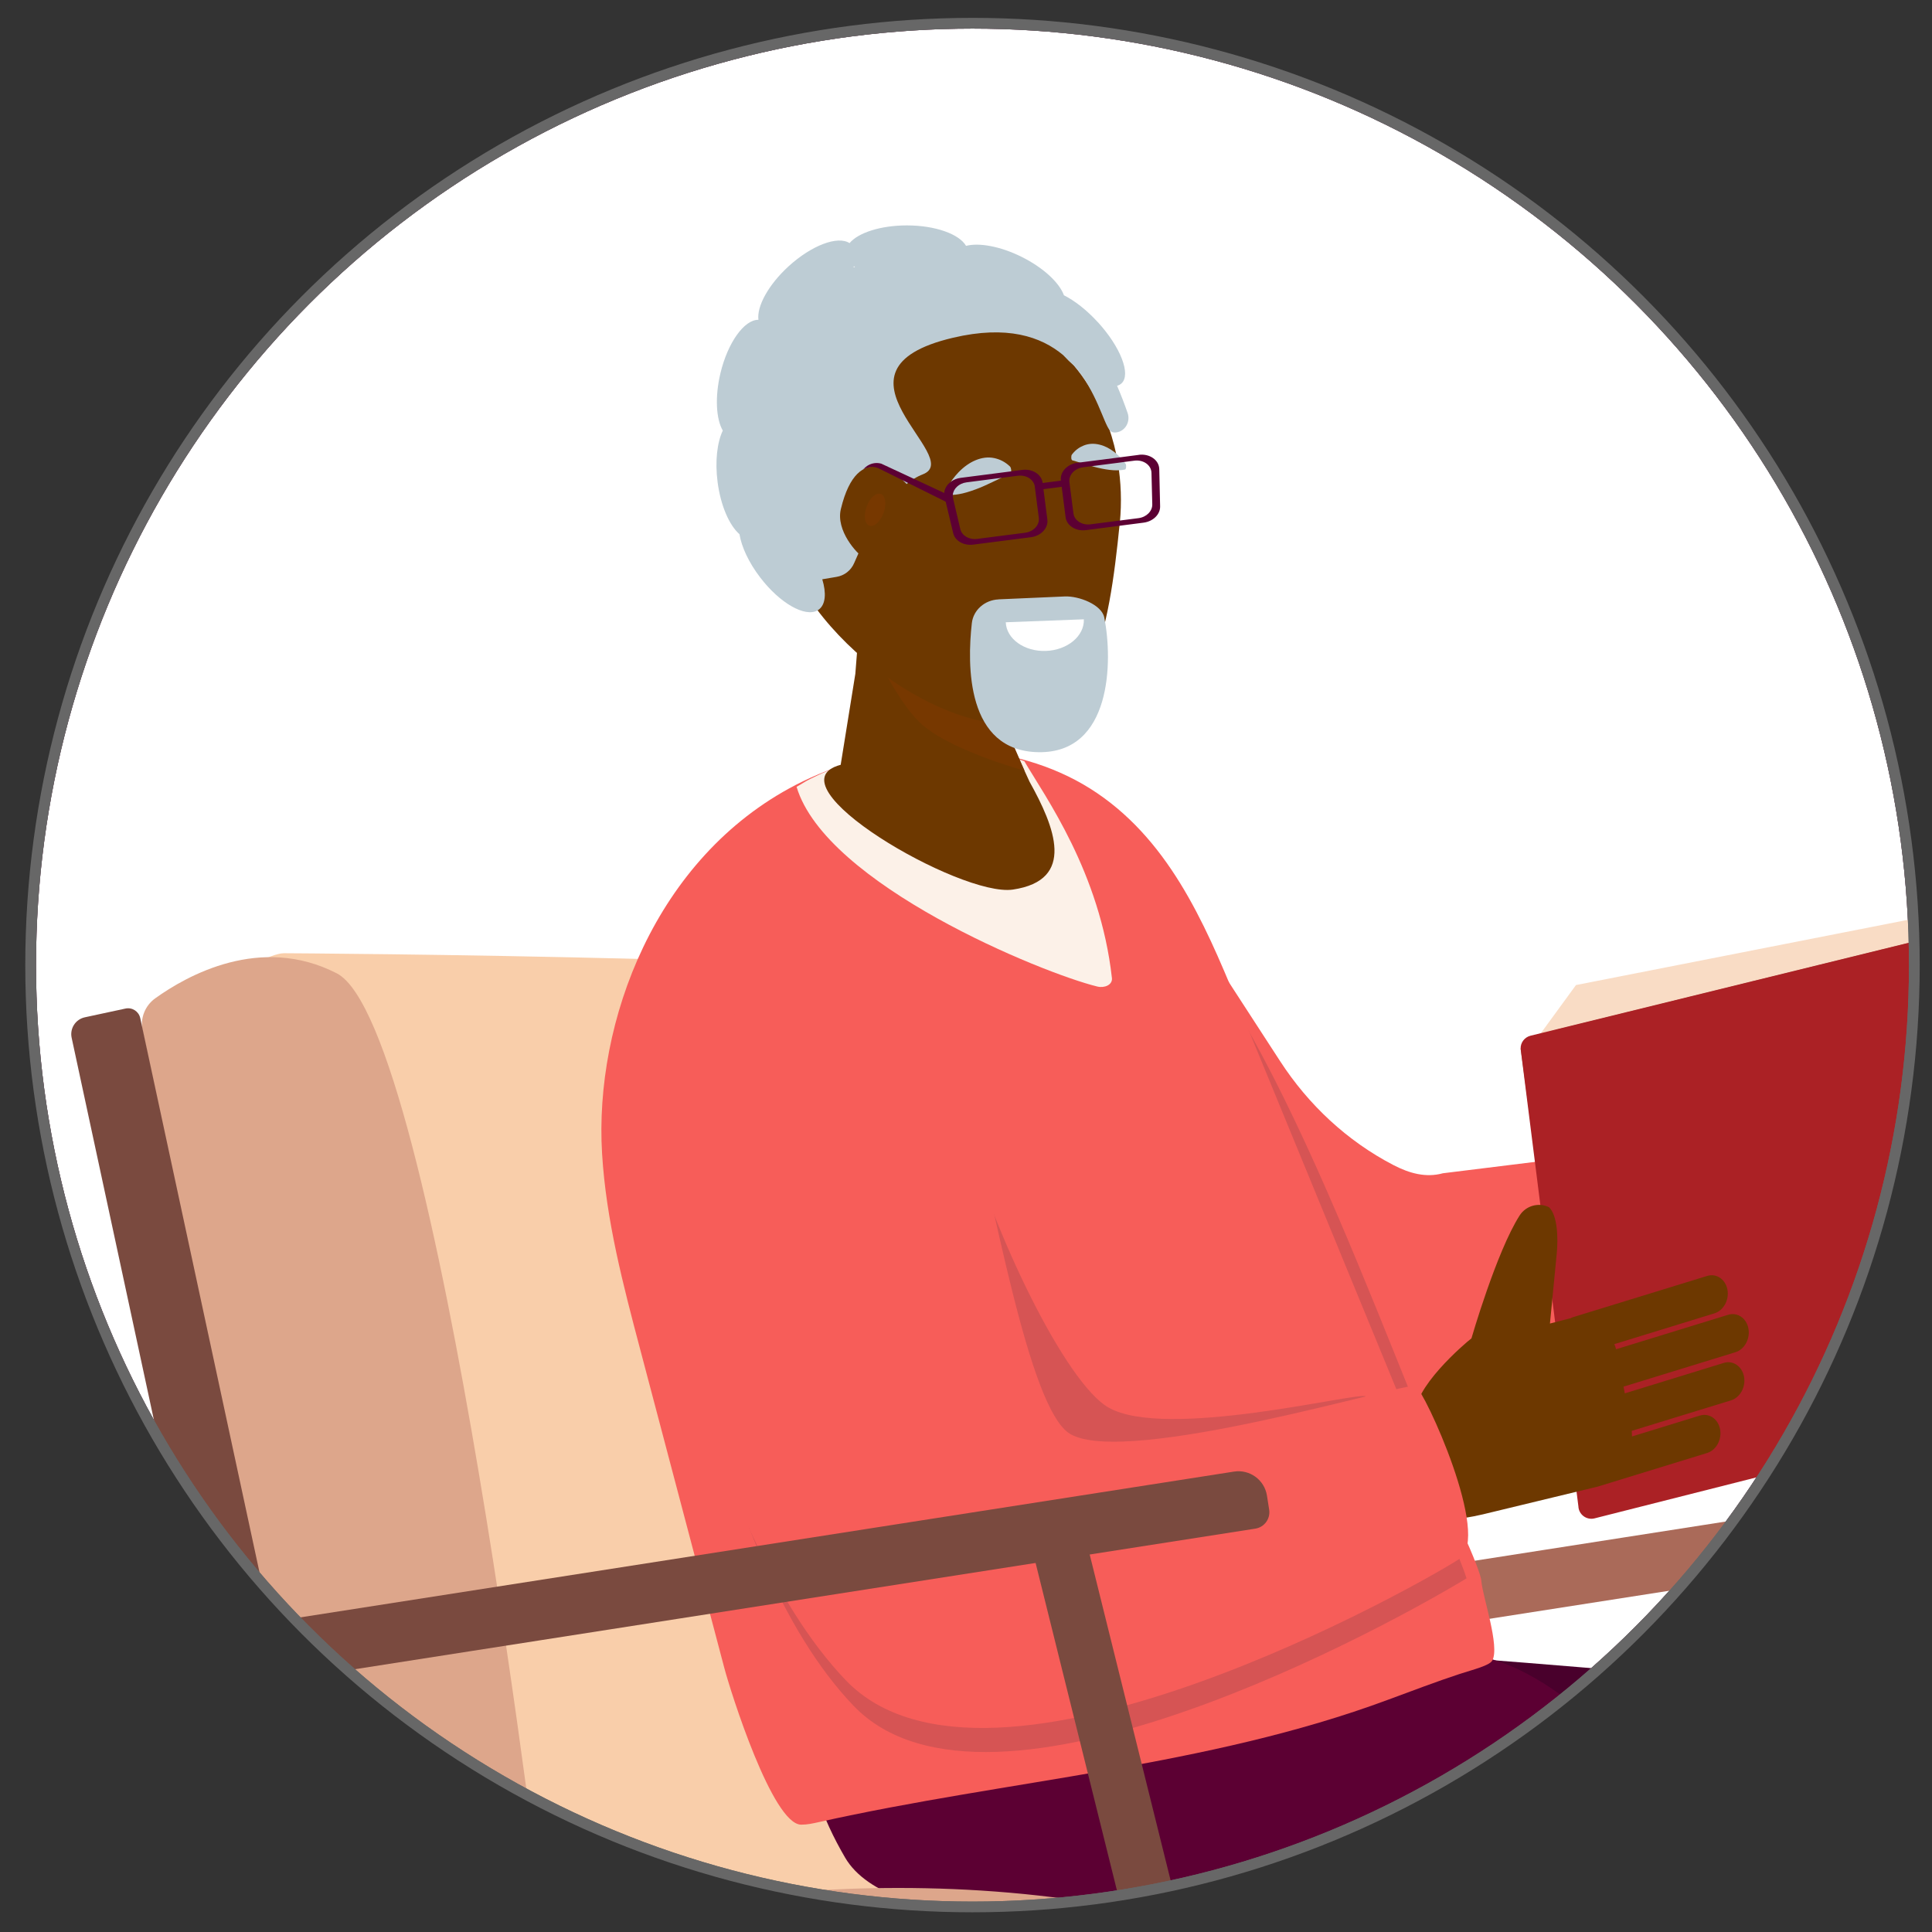
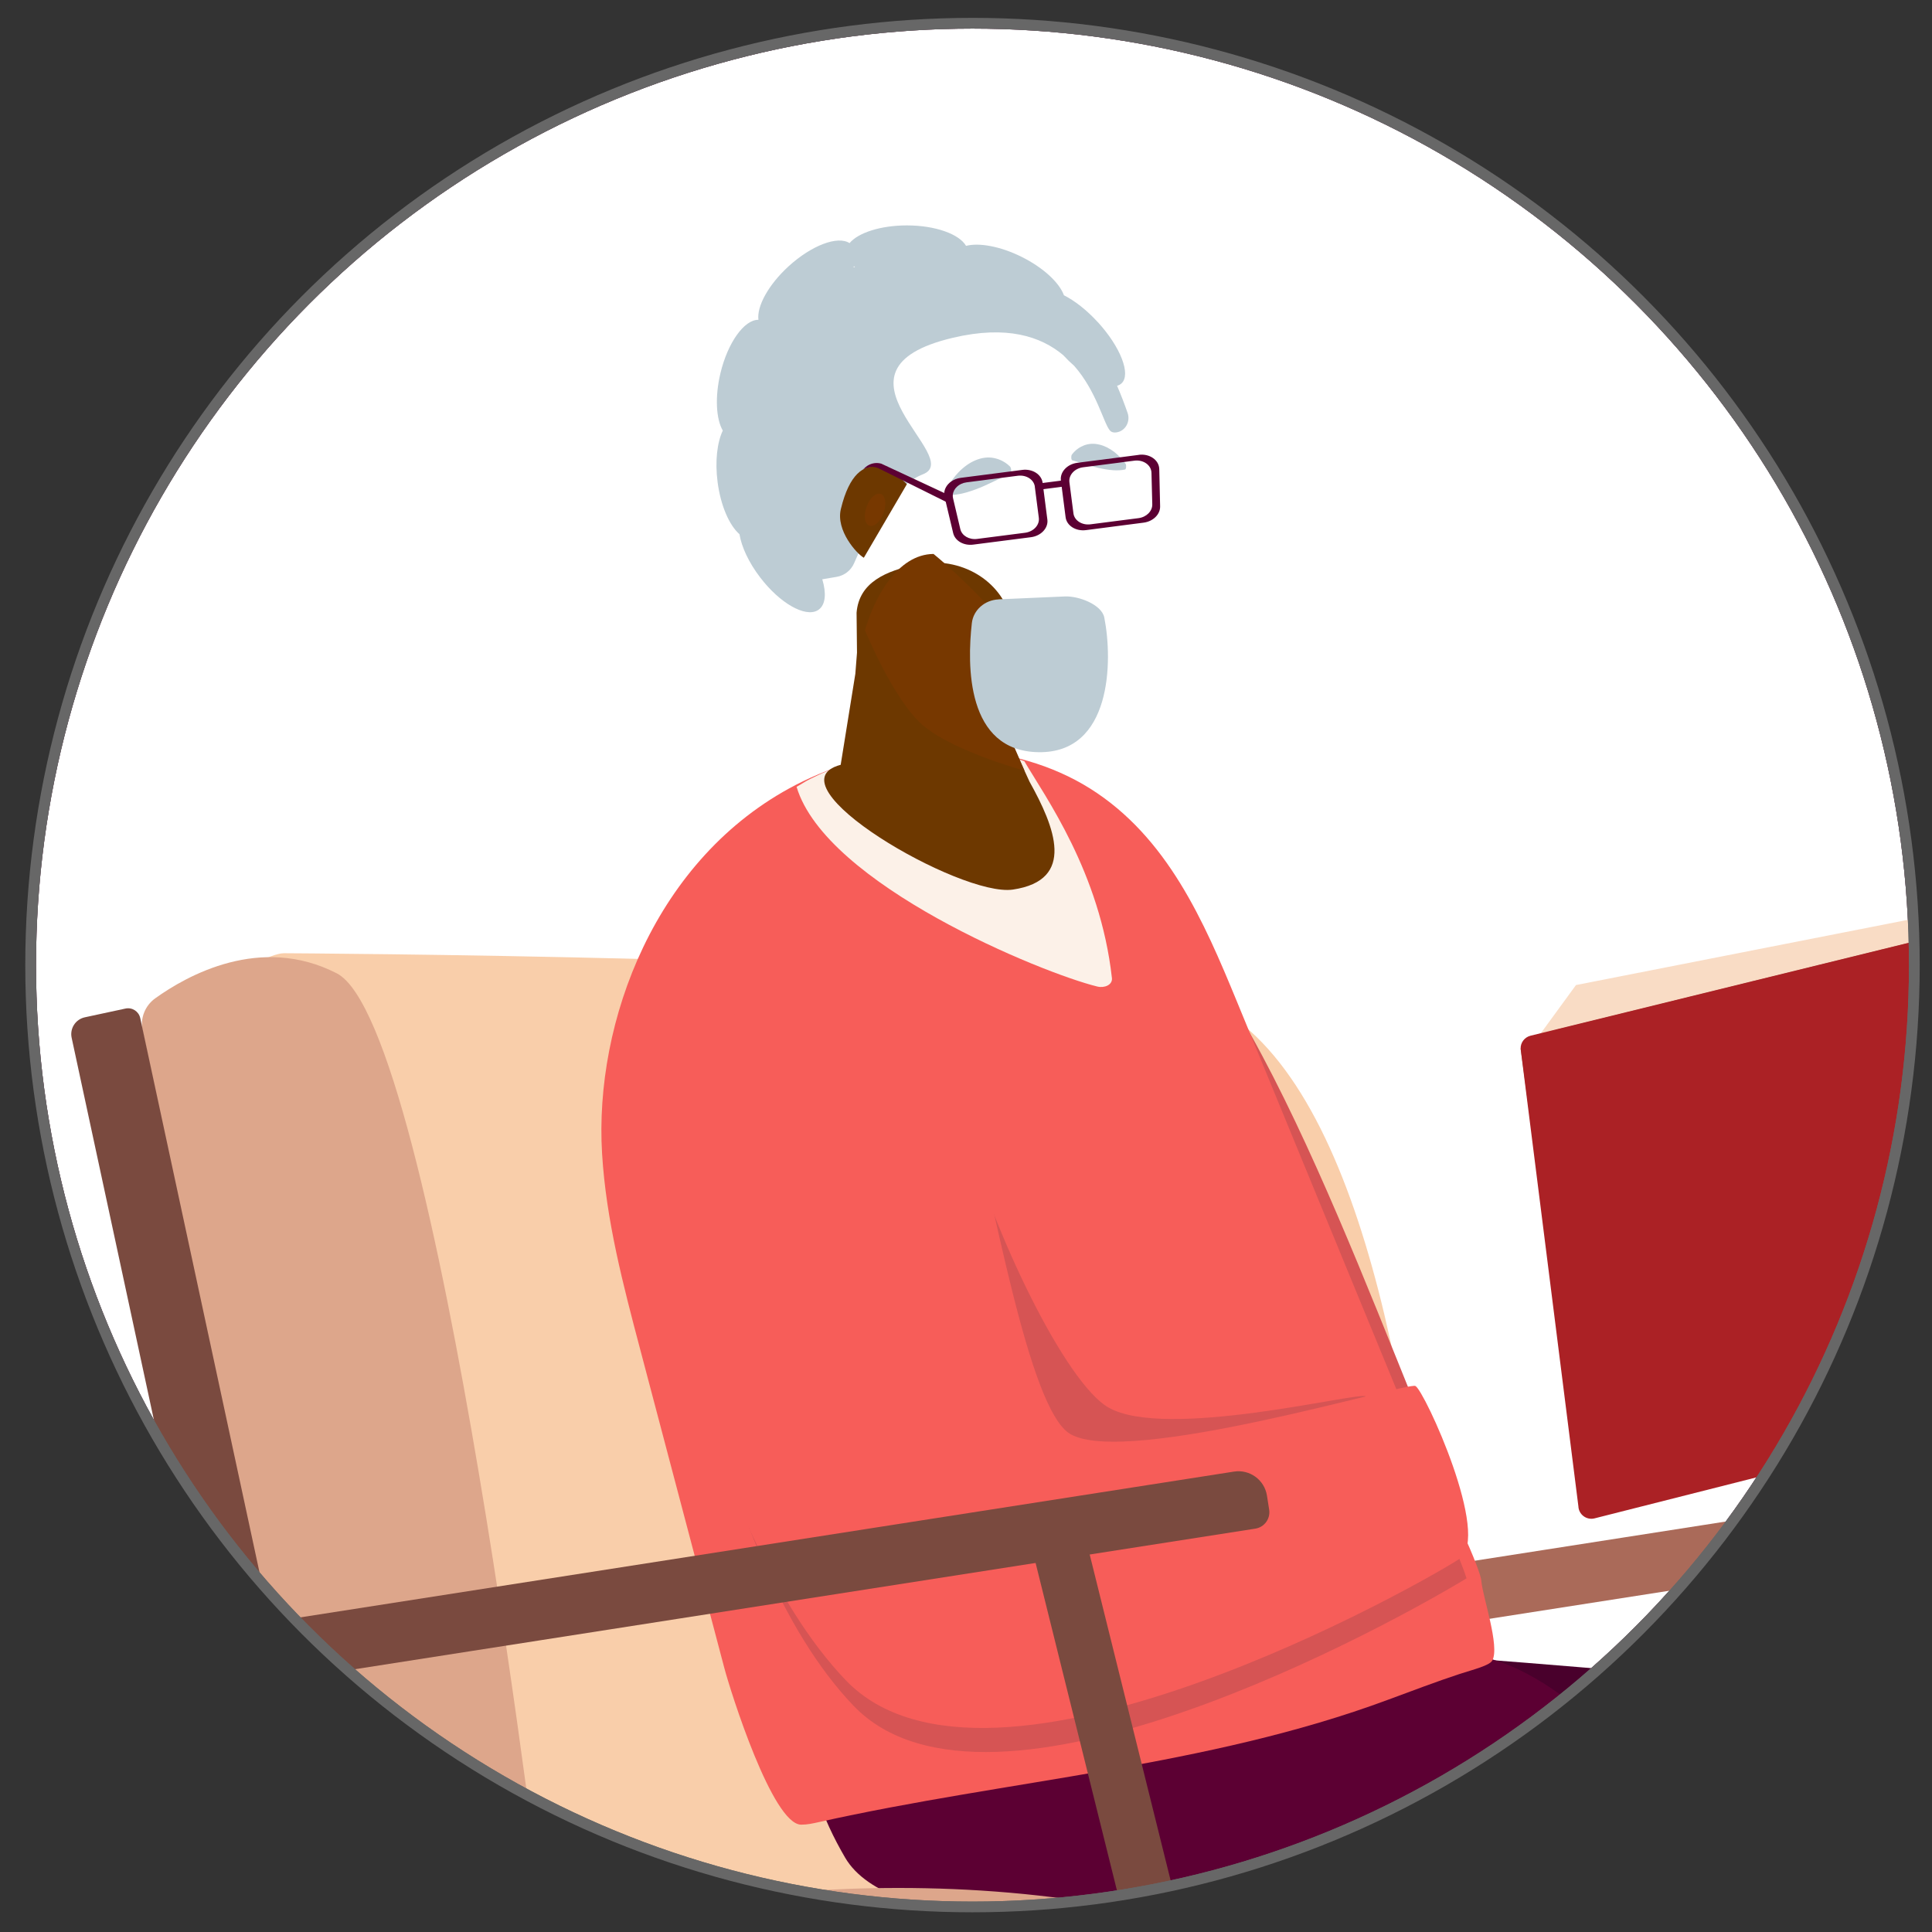
<svg xmlns="http://www.w3.org/2000/svg" id="Layer_1" viewBox="0 0 360 360">
  <rect x="0" y="0" width="360" height="360" fill="#333333" stroke="none" />
  <defs>
    <style>.cls-1{fill:#f7ac92;}.cls-2{fill:#aa6a59;}.cls-3{fill:none;}.cls-3,.cls-4,.cls-5{stroke-miterlimit:10;stroke-width:2px;}.cls-3,.cls-5{stroke:#676767;}.cls-6,.cls-4,.cls-5{fill:#fff;}.cls-7{fill:#f9dcc5;}.cls-8{fill:#bdccd4;}.cls-9{fill:#6d3800;}.cls-10{fill:#773800;}.cls-11{fill:#7a4a3f;}.cls-4{stroke:#5c0033;}.cls-12{fill:#fcf1e8;}.cls-13{fill:#d65454;}.cls-14{fill:#5c0033;}.cls-15{fill:#f75d59;}.cls-16{fill:#f9ceaa;}.cls-17{fill:#ab2125;}.cls-18{clip-path:url(#clippath);}.cls-19{fill:#dda68b;}.cls-20{fill:#b4dbc0;}.cls-21{fill:#49002c;}</style>
    <clipPath id="clippath">
      <circle class="cls-5" cx="181.21" cy="179.83" r="175.5" />
    </clipPath>
  </defs>
  <circle class="cls-6" cx="181.21" cy="179.83" r="175.5" />
  <g class="cls-18">
    <circle class="cls-4" cx="181.21" cy="179.83" r="175.5" />
    <path class="cls-20" d="M.28,479.76s43.68-61.6,30.14-81.69c-13.54-20.09-31.65,36.57-31.65,36.57,0,0,25.57-71.06,2.88-83.87-22.69-12.81-19.94,52.83-19.94,52.83,0,0,6.86-93.69-17.58-76.86-24.44,16.83,2.65,83.71,2.65,83.71,0,0-21.31-49.27-30.29-27.66-8.98,21.61,20.79,51.19,20.79,51.19,0,0-29.77-38.03-32.48-8.99-2.71,29.04,32.48,54.78,32.48,54.78H.28Z" />
    <polygon class="cls-2" points="408.48 550.18 418.94 550.16 353.49 286.44 343.63 288.9 408.48 550.18" />
    <path class="cls-2" d="M385.15,284.84l-189.4,29.57-1.72-10.98,187.14-29.22c2.93-.46,5.68,1.55,6.14,4.48l.41,2.62c.26,1.69-.89,3.26-2.57,3.53Z" />
    <path class="cls-16" d="M269.07,408.06H72.32L28.58,197.81c-1.39-6.66,19.59-20.19,24.32-20.19,0,0,123.76.62,164.44,6.79,62.07,9.42,51.73,223.64,51.73,223.64Z" />
    <path class="cls-16" d="M101.54,360.13s166.81-33.78,289.29-4.65c9.49,2.26,9.64,27.81,8.88,37.51-.21,2.65-2.42,4.69-5.08,4.69l-163.7.15-129.4-37.69Z" />
    <path class="cls-21" d="M212.14,304.81s91.24,5.41,131.71,10.87c17.92,2.42,40.06,18.81,40.42,38.16.99,54.32-1.53,121.11-11.82,148.25-.44,1.15-1.39,2.03-2.57,2.39-7.12,2.18-32.91,9.28-43.28,1.47-1.3-.98-2.16-2.44-2.44-4.05-2.07-12-12.42-75.62-7.69-119.86.8-7.47-4.83-13.93-11.83-13.49l-75.47-7.53-17.03-56.21Z" />
    <path class="cls-14" d="M314.93,354.25c-.33-18.08-21.38-41.71-38.78-45.55l-118.99-24-6.27,38.24c-.83,7.62,2.29,15.83,6.58,23.19,8.17,14,46.27,12.26,62.47,11.61,10.26-.41,22.98,10.67,22.16,17.44-5.38,44.39-4.09,116.23-3.93,129.25.02,1.59.77,3.08,2.04,4.04,10.17,7.68,36.42,1.62,45.24-.72,1.86-.49,3.38-1.84,4.08-3.64,10.87-27.91,26.37-96.18,25.39-149.85Z" />
-     <path class="cls-15" d="M329.83,253.05l-53.98,11.81c-3.04,1.41-6.26,2.29-9.54,2.6-3.68.36-7.42.02-11.03-1.03l-39.04-47.46-5.01-63.3,25.48,39.26,1.82,2.8c5.28,8.14,12.5,14.89,21.11,19.36,3.02,1.57,6.08,2.39,9.22,1.53l53.01-6.55,7.95,40.97Z" />
    <path class="cls-13" d="M266.31,267.47c-3.68.36-7.42.02-11.03-1.03l-39.04-47.46-1.44-60.45,18.26,34.26c11.37,20.36,21.69,46.82,30.71,69.15.34.83,1.28,2.86,2.53,5.52Z" />
    <path class="cls-15" d="M276.04,294.69c.23,2.83,3.47,12.11,2.03,14.72-.53.95-3.4,1.64-6.18,2.54-3.67,1.19-9.55,3.4-13.24,4.77-33.78,12.55-70.9,14.94-106.1,22.81-1.08.24-2.17.48-3.27.47-5.34-.05-13.13-24.7-14.33-29.26-5.23-19.79-10.45-39.58-15.68-59.38-3.16-11.96-6.33-23.99-7.08-36.39-1.5-24.61,9.96-55.19,36.08-68.71.9-.47,1.82-.91,2.76-1.34,1-.46,2.02-.88,3.06-1.29,2.94-1.14,5.98-2.04,9.07-2.7,5.75-1.22,11.67-1.61,17.43-1.14,2.96.24,5.87.7,8.69,1.39.79.19,1.58.41,2.36.64,4.09,1.2,7.95,2.9,11.45,5.09,14.44,9.06,21.24,24.77,27.37,39.66,10.33,25.12,20.66,50.23,30.99,75.35.35.86,1.35,2.96,2.68,5.72,3.79,7.88,10.21,21.09,11.64,25.81.16.53.26.95.28,1.25Z" />
    <path class="cls-12" d="M207.19,182.24c.14,1.29-1.4,1.91-2.71,1.59-10.22-2.49-50.61-18.98-56.05-37.22.89-.48,1.65-1.04,2.57-1.48.98-.46,1.97-.98,2.99-1.39,2.9-1.16,5.94-1.96,9-2.59,5.32-.32,11.48-.56,17.37-.61,2.94.32,5.73-.17,8.55.63.79.22,1.18.4,1.96.67,3.89,6.63,14.13,20.73,16.32,40.41Z" />
    <path class="cls-9" d="M188.58,118.86l-.4,4.92c0,.05,0,.11,0,.16l-.73,8.95,1.12,5.63,3.27,7.14c4.69,8.41,8.73,18.35-3.11,20.1-9.76,1.44-45.78-19.61-32.08-23.25l2.73-16.95.31-3.94-.08-7.44c.46-5.68,5.45-7.81,11.29-9.02,1.43-.3,2.93-.4,4.48-.28,3.93.32,7.37,2.04,9.76,4.57,2.38,2.52,3.73,5.84,3.44,9.38Z" />
    <path class="cls-10" d="M188.97,127.49c0,.06-.02.12-.04.18l-.67,9.84,2.64,6.1c-6.3-1.78-15.05-5.05-19.03-8.55-5.47-4.79-10.69-17.61-10.69-17.61,1.75-6.16,6.07-14.16,12.77-14.23,5.27,4.32,11.78,11.06,13.22,13.34,2.06,3.25,2.82,7.14,1.81,10.92Z" />
-     <path class="cls-9" d="M208.65,97.45c-2.04,20.4-5.17,39.13-22.85,37.36-17.68-1.77-43.23-23.37-41.18-43.77.38-3.78,1.25-7.38,2.5-10.72.18-.5.38-.99.58-1.47.09-.2.18-.41.27-.62.14-.31.28-.62.42-.93,3.86-8.21,10.24-14.56,17.8-17.77.09-.04.19-.08.28-.12.17-.07.34-.14.52-.21.13-.06.26-.11.39-.16,4.07-1.54,8.46-2.18,12.95-1.73,3.58.36,6.96,1.38,10.05,2.96,1.09.56,2.15,1.18,3.17,1.88.53.35,1.05.73,1.56,1.12.29.23.58.46.86.69,4.75,3.95,8.45,9.39,10.63,15.68.38,1.08.71,2.19,1,3.31.21.82.39,1.65.55,2.49.05.25.09.5.14.75.6,3.6.75,7.38.37,11.25Z" />
    <path class="cls-8" d="M186.06,111.68l12.36-.54c2.6-.11,6.87,1.52,7.35,3.93,1.61,8.13,1.38,25.29-12.25,25.09-13.5-.2-13.32-16.23-12.43-24.06.28-2.43,2.4-4.3,4.98-4.41Z" />
-     <path class="cls-6" d="M194.9,121.29c4.02-.15,7.18-2.79,7.06-5.89l-14.55.55c.12,3.1,3.47,5.49,7.49,5.34Z" />
    <path class="cls-8" d="M176.74,92.22c-.26-.01-.46-.92-.27-1.27.66-1.23,1.39-2.16,2.15-2.96.99-1.02,2.05-1.77,3.16-2.23,1.11-.46,2.28-.66,3.5-.4.94.21,1.93.62,2.91,1.56.27.26.32,1.18.08,1.29-.85.39-1.65.81-2.47,1.2-1.05.49-2.09,1.01-3.16,1.45-1.06.43-2.14.81-3.26,1.08-.86.19-1.73.33-2.65.29Z" />
    <path class="cls-8" d="M209.73,86.4c.19.26.12,1.05-.1,1.09-.75.16-1.48.17-2.2.13-.94-.07-1.86-.23-2.77-.44-.91-.21-1.82-.5-2.72-.76-.7-.21-1.4-.45-2.14-.65-.21-.06-.26-.83-.06-1.08.71-.92,1.48-1.39,2.23-1.69.98-.38,1.95-.38,2.9-.15.95.22,1.89.7,2.8,1.4.7.56,1.39,1.23,2.05,2.15Z" />
    <path class="cls-8" d="M204.57,60.04c-2.09-2.29-4.35-4.03-6.32-5.02-.86-2.36-3.86-5.17-7.95-7.19-3.95-1.95-7.87-2.64-10.29-2.02-1.27-2.19-5.72-3.81-11.02-3.81-4.9,0-9.08,1.37-10.69,3.3-2.19-1.42-7.06.39-11.37,4.33-3.76,3.44-5.93,7.45-5.61,9.96-2.63-.04-5.71,4.22-7.08,9.96-1.05,4.42-.81,8.51.44,10.68-1.05,2.21-1.47,5.72-.97,9.58.57,4.41,2.19,8.08,4.08,9.73.38,2.34,1.72,5.27,3.86,8.06,3.68,4.82,8.37,7.47,10.7,6.13.09-.05.17-.1.25-.17,1.25-.95,1.39-3.07.62-5.62.82-.14,1.71-.29,2.66-.45,1.46-.24,2.7-1.21,3.28-2.57.23-.53.49-1.14.8-1.81.7-1.52,1.61-3.33,2.7-5.17.69-1.16,1.44-2.33,2.26-3.44,1.21-1.64,2.56-3.16,4.03-4.33.08-.07.16-.13.24-.19.36-.28.73-.53,1.1-.76.54-.34,1.1-.62,1.67-.84,8.1-3.15-20.09-19.39,5.63-25.45,10.03-2.36,16.36-.24,20.51,3.23.67.73,1.36,1.4,2.06,2.01,4.15,4.71,5.45,10.59,6.63,12.01.09.11.18.2.28.25.27.15.59.19.95.14,1.67-.23,2.65-2.01,2.1-3.6-.6-1.74-1.26-3.44-1.97-5.09.32-.08.59-.23.82-.44,1.82-1.66-.16-6.77-4.4-11.41ZM159.11,49.6c.06.05.13.09.2.14-.09.03-.18.06-.27.09.03-.08.05-.15.08-.23Z" />
    <path class="cls-9" d="M156.68,94.86c-.96,4,2.98,8.34,4.28,9.07l8.02-13.7c-1.44-1.56-9.09-8.69-12.3,4.63Z" />
    <path class="cls-10" d="M164.65,95.56c-.59,1.63-1.77,2.7-2.65,2.39-.88-.32-1.12-1.89-.53-3.53.59-1.63,1.77-2.7,2.65-2.39.88.32,1.12,1.89.53,3.53Z" />
    <path class="cls-14" d="M190.48,87.56l-2.06.27-9.4,1.21c-.71.09-1.35.36-1.85.73-.72.53-1.17,1.29-1.23,2.09-.02.23,0,.47.06.71l.22.92,1.39,5.84c.34,1.45,1.97,2.39,3.75,2.15l10.74-1.38c1.89-.24,3.27-1.72,3.06-3.29l-.73-5.67-.15-1.14v-.04c-.21-1.57-1.91-2.65-3.8-2.4ZM192.82,90.68l.75,5.81c.17,1.33-.97,2.57-2.55,2.78l-8.95,1.15c-1.48.19-2.84-.6-3.13-1.83l-1.35-5.73c-.05-.22-.07-.44-.05-.65.1-1.14,1.14-2.15,2.56-2.33l6.43-.83,3.13-.4c1.58-.2,3,.71,3.17,2.04Z" />
    <path class="cls-14" d="M212.2,84.76l-3.46.45-.62.08-6.93.89-.45.06c-1.89.24-3.26,1.72-3.06,3.29v.04s.15,1.14.15,1.14l.73,5.67c.2,1.57,1.9,2.65,3.8,2.4l6.24-.81,4.49-.58c1.78-.23,3.12-1.55,3.08-3.04l-.16-6.95c-.04-1.68-1.8-2.91-3.81-2.65ZM214.56,88.09l.15,5.89c.03,1.26-1.08,2.38-2.57,2.57l-3.44.44-5.51.71c-1.58.2-3-.71-3.17-2.04l-.75-5.81c-.17-1.33.97-2.58,2.55-2.78l1.65-.21,4.83-.62,1.2-.16,1.87-.24c1.68-.22,3.15.82,3.19,2.25Z" />
    <path class="cls-14" d="M194.11,91.19l4.04-.52c.31-.04.54-.33.5-.65h0c-.04-.31-.33-.54-.65-.5l-4.04.52c-.31.04-.54.33-.5.65h0c.04.31.33.54.65.5Z" />
    <path class="cls-14" d="M176.79,92.26l-12.59-5.87c-1.01-.28-2.09-.04-2.89.63l-.49.45s.59-.33,1.54-.47c.3-.04,1.01.1,1.28.23l13.36,6.64-.21-1.62Z" />
    <path class="cls-1" d="M353.39,193.79s37.3-27.69,40.94-21.6c3.64,6.09-3.03,8.5-3.03,8.5,0,0,5.4-2.29,6.18,2.99.78,5.28-4.56,5.59-4.56,5.59,0,0,4.87-.69,5.79,3.93s-4.09,5.01-4.09,5.01c0,0,4.21-.3,4.38,3.75.27,6.62-36.04,12.61-36.04,12.61l-9.58-20.76Z" />
    <polygon class="cls-7" points="385.14 212.36 385.83 125.42 374.22 127.74 358.95 170.72 293.66 183.55 286.84 192.9 300.51 273.9 365.24 258.09 385.14 212.36" />
    <path class="cls-2" d="M388.73,123.52l3.55,85.88c.05,1.18-.2,2.35-.72,3.41l-21.63,43.92-2.52,5.12c-.41.83-.94,1.58-1.56,2.24h0c-1.18,1.24-2.7,2.14-4.4,2.56l-63.73,15.68c-1.48.36-2.93-.72-2.99-2.25l-11.37-84.62c-.05-1.15,5.85-3.4,6.97-3.68l68.45-16.85c.63-.16,1.23-.41,1.77-.75h0c.92-.58,1.68-1.41,2.18-2.42l24.2-48.62c.44-.89,1.77-.6,1.81.39Z" />
    <path class="cls-17" d="M360.54,174.16l6.87,87.68c-.41.83-.94,1.58-1.56,2.24h0c-1.18,1.24-2.7,2.14-4.4,2.56l-64.35,16.29c-1.48.36-2.93-.72-2.99-2.25l-10.76-85.24c-.05-1.15.72-2.17,1.84-2.45l73.58-18.08c.63-.16,1.23-.41,1.77-.75h0Z" />
-     <path class="cls-9" d="M274.18,249.39s4.68-16.19,8.98-22.9c1.17-1.83,3.52-2.49,5.47-1.55h0c1.61,1.52,1.72,5.82,1.45,8.61l-1.27,13.07c.24-.07,3.62-.94,3.85-.99.17-.09.35-.17.53-.22l24.92-7.66c1.71-.53,3.4.61,3.77,2.54.37,1.93-.72,3.92-2.44,4.44l-18.63,5.73c.13.31.24.62.33.95l20.88-6.42c1.71-.53,3.4.61,3.77,2.54h0c.37,1.93-.72,3.92-2.43,4.44l-20.84,6.41.24,1.25,18.44-5.67c1.71-.53,3.4.61,3.77,2.54h0c.37,1.93-.72,3.92-2.43,4.44l-18.49,5.68c.03.35.05.7.05,1.04l12.64-3.89c1.71-.53,3.4.61,3.77,2.54h0c.37,1.93-.72,3.92-2.43,4.44l-20.34,6.25s0,0,0,0l-21.48,5.19c-9.54,2.18-8.91-.06-9.84-4.95l-2.57-13.42c-.94-4.9,9.17-13.57,10.33-14.43Z" />
    <path class="cls-13" d="M273.27,294.1c-13.08,7.97-88.86,50.26-114.25,23.72-26.81-28.03-36.72-96.14-29.39-109.91,5.8-10.89,9.09-14.18,27.02-11.09,8.68,1.49,20.72,4.35,23,12.86,5.45,20.32,18.97,48.01,26.86,52.57,10.63,6.15,46.24-2.84,47.9-2.08.56.26,3.71,3.59,7.43,8.06,3.71,7.9,10,21.14,11.42,25.87Z" />
    <path class="cls-15" d="M161.71,185.88c8.68,1.49,15.67,7.97,17.95,16.47,5.45,20.32,11.9,60.31,19.79,64.87,10.63,6.15,62.64-9.72,64.29-8.96,1.66.77,14.22,28.2,8.21,32.21-6.01,4.01-87.57,50.62-114.38,22.59-26.81-28.03-40.83-98.21-33.5-111.97,5.8-10.9,19.71-18.3,37.65-15.22Z" />
    <path class="cls-19" d="M26.57,192.1c-.49-2.3.42-4.68,2.33-6.06,5.95-4.28,19.65-11.96,33.84-4.68,18.89,9.69,38.79,178.92,38.79,178.92,0,0,54.6-16.49,113.81-3.5,3.55.78,5.85,4.24,5.51,7.85l2.29,33.2-152.62.52L26.57,192.1Z" />
    <polygon class="cls-11" points="257.48 551 267.94 551 202.25 286.44 192.39 288.9 257.48 551" />
    <path class="cls-11" d="M233.91,284.84l-189.4,29.57-1.71-10.98,187.14-29.22c2.93-.46,5.68,1.55,6.14,4.48l.41,2.62c.26,1.69-.89,3.26-2.57,3.53Z" />
    <path class="cls-11" d="M58.66,403.9L13.35,193.37c-.37-1.73.73-3.44,2.46-3.81l7.57-1.63c1.25-.27,2.48.53,2.75,1.77l45.49,211.4c.37,1.73-.73,3.44-2.46,3.81l-6.69,1.44c-1.73.37-3.44-.73-3.81-2.46Z" />
    <circle class="cls-3" cx="181.21" cy="179.83" r="175.5" />
  </g>
  <circle class="cls-3" cx="181.21" cy="179.83" r="175.5" />
</svg>